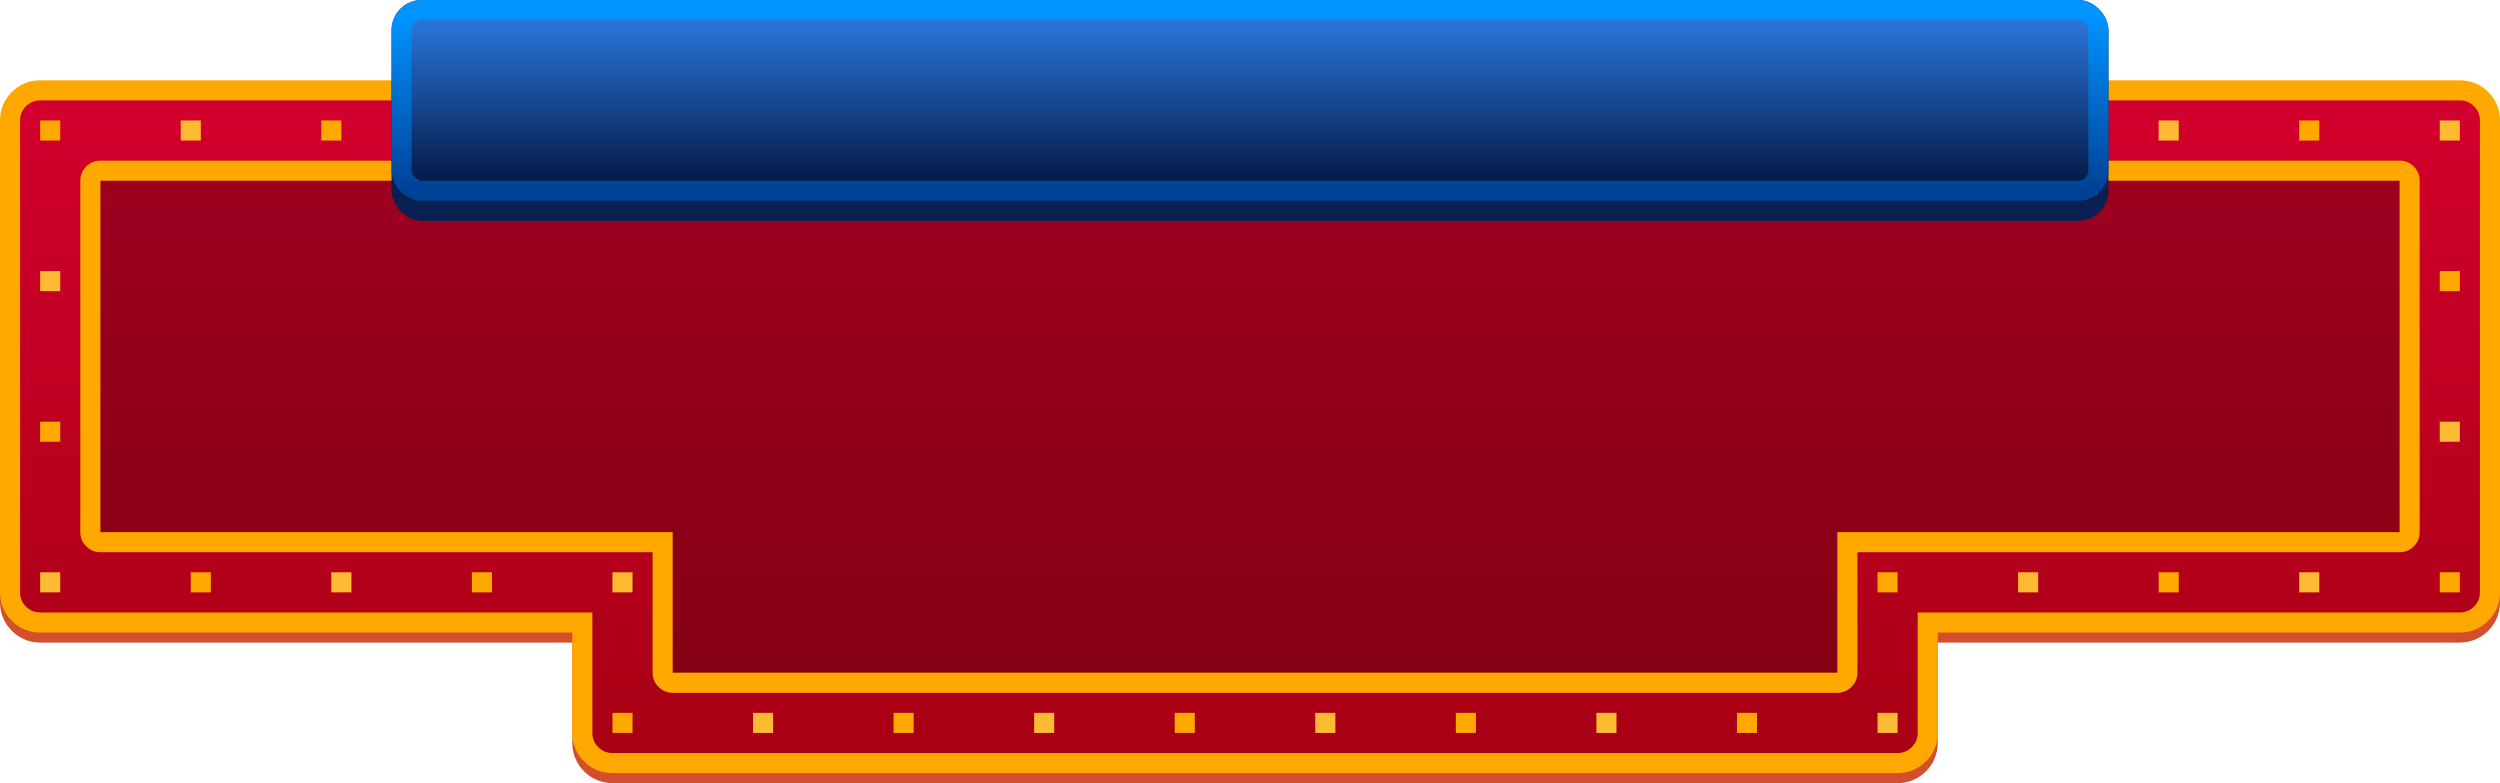
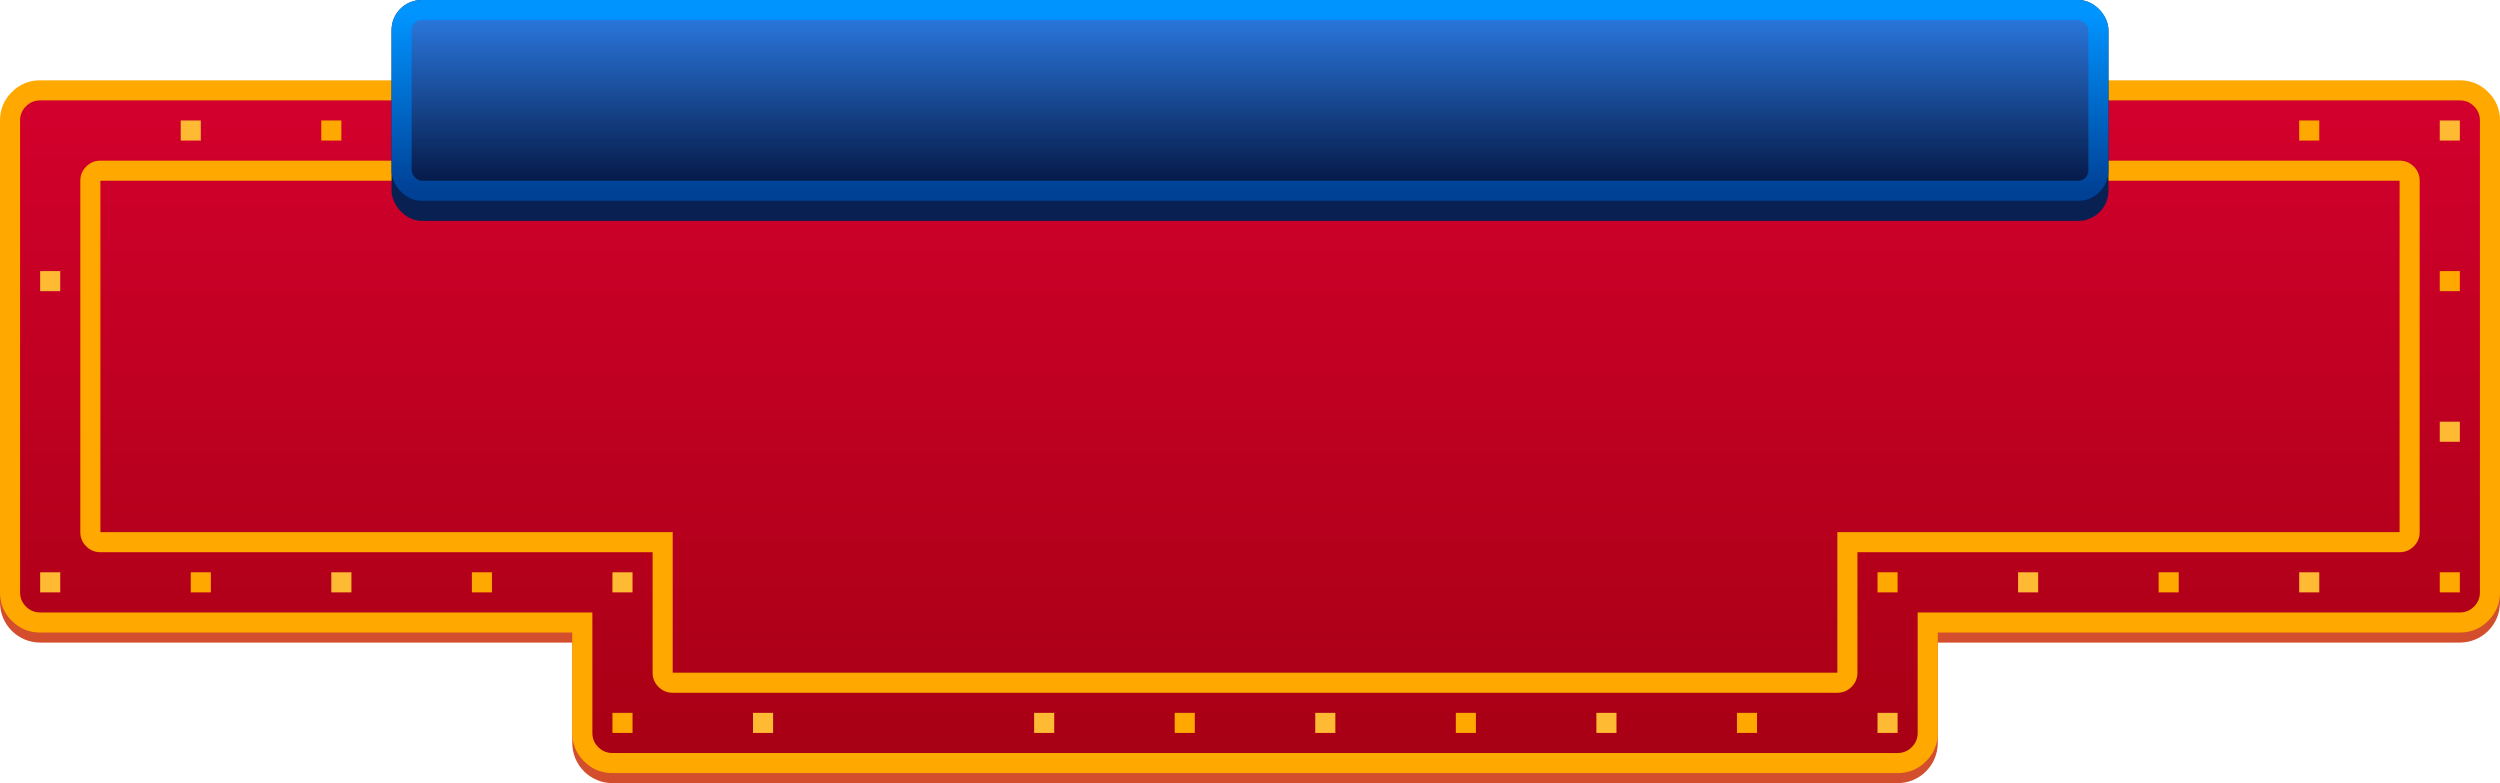
<svg xmlns="http://www.w3.org/2000/svg" width="249px" height="78px" viewBox="0 0 249 78">
  <style>
@keyframes Combined-Shape_o { 0% { opacity: 0.5; } 12.5% { opacity: 0.25; } 25% { opacity: 0.5; } 37.5% { opacity: 0.25; } 50% { opacity: 0.5; } 62.5% { opacity: 0.25; } 75% { opacity: 0.5; } 87.5% { opacity: 0.25; } 100% { opacity: 0.25; } }
@keyframes stroke_yellow_f { 0% { fill: #ffa900; animation-timing-function: cubic-bezier(0.42,0,0.58,1); } 12.5% { fill: #ffdc00; animation-timing-function: cubic-bezier(0.42,0,0.58,1); } 50% { fill: #ffffff; animation-timing-function: cubic-bezier(0.42,0,0.58,1); } 62.5% { fill: #ffa900; } 100% { fill: #ffa900; } }
@keyframes stroke_yellow-2_f { 0% { fill: #ffa900; animation-timing-function: cubic-bezier(0.42,0,0.58,1); } 12.5% { fill: #ffdc00; animation-timing-function: cubic-bezier(0.42,0,0.58,1); } 50% { fill: #ffffff; animation-timing-function: cubic-bezier(0.42,0,0.58,1); } 62.5% { fill: #ffa900; } 100% { fill: #ffa900; } }
@keyframes r-30_t { 0% { transform: translate(212px,1px) scale(1,1) translate(-1px,-1px); } 50% { transform: translate(212px,1px) scale(1,1) translate(-1px,-1px); animation-timing-function: cubic-bezier(0.42,0,0.58,1); } 62.5% { transform: translate(212px,1px) scale(1.5,1.5) translate(-1px,-1px); animation-timing-function: cubic-bezier(0.42,0,0.58,1); } 100% { transform: translate(212px,1px) scale(1.5,1.5) translate(-1px,-1px); } }
@keyframes r-30_f { 0% { fill: #ffba33; } 50% { fill: #ffba33; animation-timing-function: cubic-bezier(0.42,0,0.58,1); } 62.5% { fill: #ffffff; animation-timing-function: cubic-bezier(0.42,0,0.58,1); } 100% { fill: #ffffff; } }
@keyframes r-28_t { 0% { transform: translate(240px,1px) scale(1,1) translate(-1px,-1px); } 50% { transform: translate(240px,1px) scale(1,1) translate(-1px,-1px); animation-timing-function: cubic-bezier(0.42,0,0.58,1); } 62.5% { transform: translate(240px,1px) scale(1.5,1.5) translate(-1px,-1px); animation-timing-function: cubic-bezier(0.42,0,0.58,1); } 100% { transform: translate(240px,1px) scale(1.5,1.5) translate(-1px,-1px); } }
@keyframes r-28_f { 0% { fill: #ffba33; } 50% { fill: #ffba33; animation-timing-function: cubic-bezier(0.42,0,0.58,1); } 62.5% { fill: #ffffff; animation-timing-function: cubic-bezier(0.42,0,0.58,1); } 100% { fill: #ffffff; } }
@keyframes r-26_t { 0% { transform: translate(240px,31px) scale(1,1) translate(-1px,-1px); } 50% { transform: translate(240px,31px) scale(1,1) translate(-1px,-1px); animation-timing-function: cubic-bezier(0.42,0,0.58,1); } 62.5% { transform: translate(240px,31px) scale(1.5,1.5) translate(-1px,-1px); animation-timing-function: cubic-bezier(0.42,0,0.58,1); } 100% { transform: translate(240px,31px) scale(1.5,1.5) translate(-1px,-1px); } }
@keyframes r-26_f { 0% { fill: #ffba33; } 50% { fill: #ffba33; animation-timing-function: cubic-bezier(0.42,0,0.58,1); } 62.5% { fill: #ffffff; animation-timing-function: cubic-bezier(0.42,0,0.58,1); } 100% { fill: #ffffff; } }
@keyframes r-24_t { 0% { transform: translate(226px,46px) scale(1,1) translate(-1px,-1px); } 50% { transform: translate(226px,46px) scale(1,1) translate(-1px,-1px); animation-timing-function: cubic-bezier(0.42,0,0.58,1); } 62.5% { transform: translate(226px,46px) scale(1.5,1.5) translate(-1px,-1px); animation-timing-function: cubic-bezier(0.42,0,0.58,1); } 100% { transform: translate(226px,46px) scale(1.5,1.5) translate(-1px,-1px); } }
@keyframes r-24_f { 0% { fill: #ffba33; } 50% { fill: #ffba33; animation-timing-function: cubic-bezier(0.42,0,0.58,1); } 62.5% { fill: #ffffff; animation-timing-function: cubic-bezier(0.42,0,0.58,1); } 100% { fill: #ffffff; } }
@keyframes r-22_t { 0% { transform: translate(198px,46px) scale(1,1) translate(-1px,-1px); } 50% { transform: translate(198px,46px) scale(1,1) translate(-1px,-1px); animation-timing-function: cubic-bezier(0.42,0,0.58,1); } 62.5% { transform: translate(198px,46px) scale(1.5,1.5) translate(-1px,-1px); animation-timing-function: cubic-bezier(0.42,0,0.58,1); } 100% { transform: translate(198px,46px) scale(1.5,1.5) translate(-1px,-1px); } }
@keyframes r-22_f { 0% { fill: #ffba33; } 50% { fill: #ffba33; animation-timing-function: cubic-bezier(0.42,0,0.58,1); } 62.5% { fill: #ffffff; animation-timing-function: cubic-bezier(0.42,0,0.58,1); } 100% { fill: #ffffff; } }
@keyframes r-20_t { 0% { transform: translate(184px,60px) scale(1,1) translate(-1px,-1px); } 50% { transform: translate(184px,60px) scale(1,1) translate(-1px,-1px); animation-timing-function: cubic-bezier(0.42,0,0.58,1); } 62.5% { transform: translate(184px,60px) scale(1.5,1.5) translate(-1px,-1px); animation-timing-function: cubic-bezier(0.42,0,0.58,1); } 100% { transform: translate(184px,60px) scale(1.5,1.5) translate(-1px,-1px); } }
@keyframes r-20_f { 0% { fill: #ffba33; } 50% { fill: #ffba33; animation-timing-function: cubic-bezier(0.42,0,0.58,1); } 62.5% { fill: #ffffff; animation-timing-function: cubic-bezier(0.42,0,0.58,1); } 100% { fill: #ffffff; } }
@keyframes r-18_t { 0% { transform: translate(156px,60px) scale(1,1) translate(-1px,-1px); } 50% { transform: translate(156px,60px) scale(1,1) translate(-1px,-1px); animation-timing-function: cubic-bezier(0.42,0,0.58,1); } 62.5% { transform: translate(156px,60px) scale(1.5,1.5) translate(-1px,-1px); animation-timing-function: cubic-bezier(0.42,0,0.58,1); } 100% { transform: translate(156px,60px) scale(1.5,1.5) translate(-1px,-1px); } }
@keyframes r-18_f { 0% { fill: #ffba33; } 50% { fill: #ffba33; animation-timing-function: cubic-bezier(0.42,0,0.58,1); } 62.5% { fill: #ffffff; animation-timing-function: cubic-bezier(0.42,0,0.58,1); } 100% { fill: #ffffff; } }
@keyframes r-16_t { 0% { transform: translate(128px,60px) scale(1,1) translate(-1px,-1px); } 50% { transform: translate(128px,60px) scale(1,1) translate(-1px,-1px); animation-timing-function: cubic-bezier(0.42,0,0.58,1); } 62.5% { transform: translate(128px,60px) scale(1.5,1.5) translate(-1px,-1px); animation-timing-function: cubic-bezier(0.42,0,0.58,1); } 100% { transform: translate(128px,60px) scale(1.5,1.5) translate(-1px,-1px); } }
@keyframes r-16_f { 0% { fill: #ffba33; } 50% { fill: #ffba33; animation-timing-function: cubic-bezier(0.42,0,0.58,1); } 62.5% { fill: #ffffff; animation-timing-function: cubic-bezier(0.42,0,0.58,1); } 100% { fill: #ffffff; } }
@keyframes r-14_t { 0% { transform: translate(100px,60px) scale(1,1) translate(-1px,-1px); } 50% { transform: translate(100px,60px) scale(1,1) translate(-1px,-1px); animation-timing-function: cubic-bezier(0.42,0,0.58,1); } 62.5% { transform: translate(100px,60px) scale(1.5,1.5) translate(-1px,-1px); animation-timing-function: cubic-bezier(0.42,0,0.58,1); } 100% { transform: translate(100px,60px) scale(1.5,1.5) translate(-1px,-1px); } }
@keyframes r-14_f { 0% { fill: #ffba33; } 50% { fill: #ffba33; animation-timing-function: cubic-bezier(0.42,0,0.58,1); } 62.5% { fill: #ffffff; animation-timing-function: cubic-bezier(0.42,0,0.58,1); } 100% { fill: #ffffff; } }
@keyframes r-12_t { 0% { transform: translate(72px,60px) scale(1,1) translate(-1px,-1px); } 50% { transform: translate(72px,60px) scale(1,1) translate(-1px,-1px); animation-timing-function: cubic-bezier(0.42,0,0.58,1); } 62.5% { transform: translate(72px,60px) scale(1.5,1.5) translate(-1px,-1px); animation-timing-function: cubic-bezier(0.42,0,0.58,1); } 100% { transform: translate(72px,60px) scale(1.5,1.5) translate(-1px,-1px); } }
@keyframes r-12_f { 0% { fill: #ffba33; } 50% { fill: #ffba33; animation-timing-function: cubic-bezier(0.42,0,0.58,1); } 62.5% { fill: #ffffff; animation-timing-function: cubic-bezier(0.42,0,0.58,1); } 100% { fill: #ffffff; } }
@keyframes r-10_t { 0% { transform: translate(58px,46px) scale(1,1) translate(-1px,-1px); } 50% { transform: translate(58px,46px) scale(1,1) translate(-1px,-1px); animation-timing-function: cubic-bezier(0.42,0,0.58,1); } 62.5% { transform: translate(58px,46px) scale(1.5,1.5) translate(-1px,-1px); animation-timing-function: cubic-bezier(0.42,0,0.58,1); } 100% { transform: translate(58px,46px) scale(1.5,1.5) translate(-1px,-1px); } }
@keyframes r-10_f { 0% { fill: #ffba33; } 50% { fill: #ffba33; animation-timing-function: cubic-bezier(0.42,0,0.58,1); } 62.5% { fill: #ffffff; animation-timing-function: cubic-bezier(0.42,0,0.58,1); } 100% { fill: #ffffff; } }
@keyframes r-8_t { 0% { transform: translate(30px,46px) scale(1,1) translate(-1px,-1px); } 50% { transform: translate(30px,46px) scale(1,1) translate(-1px,-1px); animation-timing-function: cubic-bezier(0.42,0,0.58,1); } 62.5% { transform: translate(30px,46px) scale(1.5,1.5) translate(-1px,-1px); animation-timing-function: cubic-bezier(0.42,0,0.58,1); } 100% { transform: translate(30px,46px) scale(1.5,1.5) translate(-1px,-1px); } }
@keyframes r-8_f { 0% { fill: #ffba33; } 50% { fill: #ffba33; animation-timing-function: cubic-bezier(0.42,0,0.58,1); } 62.5% { fill: #ffffff; animation-timing-function: cubic-bezier(0.42,0,0.58,1); } 100% { fill: #ffffff; } }
@keyframes r-6_t { 0% { transform: translate(1px,46px) scale(1,1) translate(-1px,-1px); } 50% { transform: translate(1px,46px) scale(1,1) translate(-1px,-1px); animation-timing-function: cubic-bezier(0.42,0,0.58,1); } 62.5% { transform: translate(1px,46px) scale(1.5,1.5) translate(-1px,-1px); animation-timing-function: cubic-bezier(0.42,0,0.58,1); } 100% { transform: translate(1px,46px) scale(1.5,1.5) translate(-1px,-1px); } }
@keyframes r-6_f { 0% { fill: #ffba33; } 50% { fill: #ffba33; animation-timing-function: cubic-bezier(0.42,0,0.58,1); } 62.5% { fill: #ffffff; animation-timing-function: cubic-bezier(0.42,0,0.58,1); } 100% { fill: #ffffff; } }
@keyframes r-4_t { 0% { transform: translate(1px,16px) scale(1,1) translate(-1px,-1px); } 50% { transform: translate(1px,16px) scale(1,1) translate(-1px,-1px); animation-timing-function: cubic-bezier(0.42,0,0.58,1); } 62.5% { transform: translate(1px,16px) scale(1.5,1.5) translate(-1px,-1px); animation-timing-function: cubic-bezier(0.42,0,0.58,1); } 100% { transform: translate(1px,16px) scale(1.5,1.5) translate(-1px,-1px); } }
@keyframes r-4_f { 0% { fill: #ffba33; } 50% { fill: #ffba33; animation-timing-function: cubic-bezier(0.42,0,0.58,1); } 62.5% { fill: #ffffff; animation-timing-function: cubic-bezier(0.42,0,0.58,1); } 100% { fill: #ffffff; } }
@keyframes r-2_t { 0% { transform: translate(15px,1px) scale(1,1) translate(-1px,-1px); } 50% { transform: translate(15px,1px) scale(1,1) translate(-1px,-1px); animation-timing-function: cubic-bezier(0.42,0,0.58,1); } 62.5% { transform: translate(15px,1px) scale(1.5,1.5) translate(-1px,-1px); animation-timing-function: cubic-bezier(0.42,0,0.58,1); } 100% { transform: translate(15px,1px) scale(1.5,1.5) translate(-1px,-1px); } }
@keyframes r-2_f { 0% { fill: #ffba33; } 50% { fill: #ffba33; animation-timing-function: cubic-bezier(0.42,0,0.58,1); } 62.5% { fill: #ffffff; animation-timing-function: cubic-bezier(0.42,0,0.58,1); } 100% { fill: #ffffff; } }
@keyframes r-29_t { 0% { transform: translate(226px,1.5px) scale(1,1) translate(-1px,-1px); animation-timing-function: cubic-bezier(0.42,0,0.58,1); } 12.5% { transform: translate(226px,1.5px) scale(1.5,1.5) translate(-1px,-1px); animation-timing-function: cubic-bezier(0.42,0,0.58,1); } 50% { transform: translate(226px,1.5px) scale(1.5,1.5) translate(-1px,-1px); animation-timing-function: cubic-bezier(0.42,0,0.58,1); } 62.5% { transform: translate(226px,1.5px) scale(1,1) translate(-1px,-1px); } 100% { transform: translate(226px,1.5px) scale(1,1) translate(-1px,-1px); } }
@keyframes r-29_f { 0% { fill: #ffa900; animation-timing-function: cubic-bezier(0.42,0,0.58,1); } 12.5% { fill: #ffffff; animation-timing-function: cubic-bezier(0.42,0,0.58,1); } 50% { fill: #ffffff; animation-timing-function: cubic-bezier(0.42,0,0.58,1); } 62.5% { fill: #ffa900; } 100% { fill: #ffa900; } }
@keyframes r-27_t { 0% { transform: translate(240px,16.5px) scale(1,1) translate(-1px,-1px); animation-timing-function: cubic-bezier(0.42,0,0.58,1); } 12.5% { transform: translate(240px,16.5px) scale(1.5,1.5) translate(-1px,-1px); animation-timing-function: cubic-bezier(0.42,0,0.58,1); } 50% { transform: translate(240px,16.5px) scale(1.5,1.5) translate(-1px,-1px); animation-timing-function: cubic-bezier(0.42,0,0.58,1); } 62.5% { transform: translate(240px,16.5px) scale(1,1) translate(-1px,-1px); } 100% { transform: translate(240px,16.5px) scale(1,1) translate(-1px,-1px); } }
@keyframes r-27_f { 0% { fill: #ffa900; animation-timing-function: cubic-bezier(0.42,0,0.58,1); } 12.5% { fill: #ffffff; animation-timing-function: cubic-bezier(0.42,0,0.58,1); } 50% { fill: #ffffff; animation-timing-function: cubic-bezier(0.42,0,0.58,1); } 62.5% { fill: #ffa900; } 100% { fill: #ffa900; } }
@keyframes r-25_t { 0% { transform: translate(240px,46.5px) scale(1,1) translate(-1px,-1px); animation-timing-function: cubic-bezier(0.42,0,0.58,1); } 12.5% { transform: translate(240px,46.5px) scale(1.5,1.5) translate(-1px,-1px); animation-timing-function: cubic-bezier(0.42,0,0.58,1); } 50% { transform: translate(240px,46.5px) scale(1.5,1.5) translate(-1px,-1px); animation-timing-function: cubic-bezier(0.42,0,0.58,1); } 62.5% { transform: translate(240px,46.5px) scale(1,1) translate(-1px,-1px); } 100% { transform: translate(240px,46.5px) scale(1,1) translate(-1px,-1px); } }
@keyframes r-25_f { 0% { fill: #ffa900; animation-timing-function: cubic-bezier(0.42,0,0.58,1); } 12.5% { fill: #ffffff; animation-timing-function: cubic-bezier(0.42,0,0.58,1); } 50% { fill: #ffffff; animation-timing-function: cubic-bezier(0.42,0,0.58,1); } 62.5% { fill: #ffa900; } 100% { fill: #ffa900; } }
@keyframes r-23_t { 0% { transform: translate(212px,46.5px) scale(1,1) translate(-1px,-1px); animation-timing-function: cubic-bezier(0.42,0,0.58,1); } 12.5% { transform: translate(212px,46.5px) scale(1.5,1.5) translate(-1px,-1px); animation-timing-function: cubic-bezier(0.42,0,0.58,1); } 50% { transform: translate(212px,46.5px) scale(1.5,1.5) translate(-1px,-1px); animation-timing-function: cubic-bezier(0.42,0,0.58,1); } 62.5% { transform: translate(212px,46.5px) scale(1,1) translate(-1px,-1px); } 100% { transform: translate(212px,46.5px) scale(1,1) translate(-1px,-1px); } }
@keyframes r-23_f { 0% { fill: #ffa900; animation-timing-function: cubic-bezier(0.42,0,0.58,1); } 12.5% { fill: #ffffff; animation-timing-function: cubic-bezier(0.42,0,0.58,1); } 50% { fill: #ffffff; animation-timing-function: cubic-bezier(0.42,0,0.58,1); } 62.5% { fill: #ffa900; } 100% { fill: #ffa900; } }
@keyframes r-21_t { 0% { transform: translate(184px,46.5px) scale(1,1) translate(-1px,-1px); animation-timing-function: cubic-bezier(0.42,0,0.58,1); } 12.5% { transform: translate(184px,46.5px) scale(1.5,1.5) translate(-1px,-1px); animation-timing-function: cubic-bezier(0.42,0,0.58,1); } 50% { transform: translate(184px,46.5px) scale(1.5,1.5) translate(-1px,-1px); animation-timing-function: cubic-bezier(0.42,0,0.58,1); } 62.5% { transform: translate(184px,46.5px) scale(1,1) translate(-1px,-1px); } 100% { transform: translate(184px,46.5px) scale(1,1) translate(-1px,-1px); } }
@keyframes r-21_f { 0% { fill: #ffa900; animation-timing-function: cubic-bezier(0.42,0,0.58,1); } 12.5% { fill: #ffffff; animation-timing-function: cubic-bezier(0.42,0,0.58,1); } 50% { fill: #ffffff; animation-timing-function: cubic-bezier(0.42,0,0.58,1); } 62.5% { fill: #ffa900; } 100% { fill: #ffa900; } }
@keyframes r-19_t { 0% { transform: translate(170px,60.5px) scale(1,1) translate(-1px,-1px); animation-timing-function: cubic-bezier(0.42,0,0.58,1); } 12.5% { transform: translate(170px,60.5px) scale(1.5,1.5) translate(-1px,-1px); animation-timing-function: cubic-bezier(0.42,0,0.58,1); } 50% { transform: translate(170px,60.5px) scale(1.5,1.5) translate(-1px,-1px); animation-timing-function: cubic-bezier(0.42,0,0.58,1); } 62.5% { transform: translate(170px,60.5px) scale(1,1) translate(-1px,-1px); } 100% { transform: translate(170px,60.5px) scale(1,1) translate(-1px,-1px); } }
@keyframes r-19_f { 0% { fill: #ffa900; animation-timing-function: cubic-bezier(0.42,0,0.58,1); } 12.5% { fill: #ffffff; animation-timing-function: cubic-bezier(0.42,0,0.58,1); } 50% { fill: #ffffff; animation-timing-function: cubic-bezier(0.42,0,0.58,1); } 62.5% { fill: #ffa900; } 100% { fill: #ffa900; } }
@keyframes r-17_t { 0% { transform: translate(142px,60.5px) scale(1,1) translate(-1px,-1px); animation-timing-function: cubic-bezier(0.42,0,0.58,1); } 12.5% { transform: translate(142px,60.5px) scale(1.5,1.5) translate(-1px,-1px); animation-timing-function: cubic-bezier(0.42,0,0.58,1); } 50% { transform: translate(142px,60.5px) scale(1.5,1.5) translate(-1px,-1px); animation-timing-function: cubic-bezier(0.42,0,0.58,1); } 62.5% { transform: translate(142px,60.5px) scale(1,1) translate(-1px,-1px); } 100% { transform: translate(142px,60.5px) scale(1,1) translate(-1px,-1px); } }
@keyframes r-17_f { 0% { fill: #ffa900; animation-timing-function: cubic-bezier(0.42,0,0.58,1); } 12.5% { fill: #ffffff; animation-timing-function: cubic-bezier(0.42,0,0.58,1); } 50% { fill: #ffffff; animation-timing-function: cubic-bezier(0.42,0,0.58,1); } 62.5% { fill: #ffa900; } 100% { fill: #ffa900; } }
@keyframes r-15_t { 0% { transform: translate(114px,60.5px) scale(1,1) translate(-1px,-1px); animation-timing-function: cubic-bezier(0.42,0,0.58,1); } 12.5% { transform: translate(114px,60.5px) scale(1.5,1.5) translate(-1px,-1px); animation-timing-function: cubic-bezier(0.42,0,0.58,1); } 50% { transform: translate(114px,60.5px) scale(1.5,1.5) translate(-1px,-1px); animation-timing-function: cubic-bezier(0.42,0,0.58,1); } 62.5% { transform: translate(114px,60.5px) scale(1,1) translate(-1px,-1px); } 100% { transform: translate(114px,60.5px) scale(1,1) translate(-1px,-1px); } }
@keyframes r-15_f { 0% { fill: #ffa900; animation-timing-function: cubic-bezier(0.42,0,0.58,1); } 12.5% { fill: #ffffff; animation-timing-function: cubic-bezier(0.42,0,0.58,1); } 50% { fill: #ffffff; animation-timing-function: cubic-bezier(0.42,0,0.58,1); } 62.5% { fill: #ffa900; } 100% { fill: #ffa900; } }
@keyframes r-13_t { 0% { transform: translate(86px,60.5px) scale(1,1) translate(-1px,-1px); animation-timing-function: cubic-bezier(0.42,0,0.58,1); } 12.5% { transform: translate(86px,60.5px) scale(1.5,1.5) translate(-1px,-1px); animation-timing-function: cubic-bezier(0.42,0,0.58,1); } 50% { transform: translate(86px,60.5px) scale(1.5,1.5) translate(-1px,-1px); animation-timing-function: cubic-bezier(0.42,0,0.58,1); } 62.5% { transform: translate(86px,60.5px) scale(1,1) translate(-1px,-1px); } 100% { transform: translate(86px,60.5px) scale(1,1) translate(-1px,-1px); } }
@keyframes r-13_f { 0% { fill: #ffa900; animation-timing-function: cubic-bezier(0.42,0,0.58,1); } 12.5% { fill: #ffffff; animation-timing-function: cubic-bezier(0.42,0,0.58,1); } 50% { fill: #ffffff; animation-timing-function: cubic-bezier(0.42,0,0.58,1); } 62.5% { fill: #ffa900; } 100% { fill: #ffa900; } }
@keyframes r-11_t { 0% { transform: translate(58px,60.5px) scale(1,1) translate(-1px,-1px); animation-timing-function: cubic-bezier(0.42,0,0.58,1); } 12.5% { transform: translate(58px,60.5px) scale(1.5,1.5) translate(-1px,-1px); animation-timing-function: cubic-bezier(0.42,0,0.58,1); } 50% { transform: translate(58px,60.5px) scale(1.5,1.5) translate(-1px,-1px); animation-timing-function: cubic-bezier(0.42,0,0.58,1); } 62.5% { transform: translate(58px,60.5px) scale(1,1) translate(-1px,-1px); } 100% { transform: translate(58px,60.5px) scale(1,1) translate(-1px,-1px); } }
@keyframes r-11_f { 0% { fill: #ffa900; animation-timing-function: cubic-bezier(0.42,0,0.58,1); } 12.5% { fill: #ffffff; animation-timing-function: cubic-bezier(0.42,0,0.58,1); } 50% { fill: #ffffff; animation-timing-function: cubic-bezier(0.42,0,0.58,1); } 62.5% { fill: #ffa900; } 100% { fill: #ffa900; } }
@keyframes r-9_t { 0% { transform: translate(44px,46.5px) scale(1,1) translate(-1px,-1px); animation-timing-function: cubic-bezier(0.42,0,0.58,1); } 12.5% { transform: translate(44px,46.5px) scale(1.5,1.5) translate(-1px,-1px); animation-timing-function: cubic-bezier(0.42,0,0.58,1); } 50% { transform: translate(44px,46.5px) scale(1.5,1.5) translate(-1px,-1px); animation-timing-function: cubic-bezier(0.42,0,0.58,1); } 62.5% { transform: translate(44px,46.5px) scale(1,1) translate(-1px,-1px); } 100% { transform: translate(44px,46.5px) scale(1,1) translate(-1px,-1px); } }
@keyframes r-9_f { 0% { fill: #ffa900; animation-timing-function: cubic-bezier(0.42,0,0.58,1); } 12.5% { fill: #ffffff; animation-timing-function: cubic-bezier(0.42,0,0.58,1); } 50% { fill: #ffffff; animation-timing-function: cubic-bezier(0.42,0,0.58,1); } 62.5% { fill: #ffa900; } 100% { fill: #ffa900; } }
@keyframes r-7_t { 0% { transform: translate(16px,46.5px) scale(1,1) translate(-1px,-1px); animation-timing-function: cubic-bezier(0.42,0,0.58,1); } 12.5% { transform: translate(16px,46.5px) scale(1.5,1.5) translate(-1px,-1px); animation-timing-function: cubic-bezier(0.42,0,0.58,1); } 50% { transform: translate(16px,46.5px) scale(1.5,1.5) translate(-1px,-1px); animation-timing-function: cubic-bezier(0.42,0,0.58,1); } 62.5% { transform: translate(16px,46.5px) scale(1,1) translate(-1px,-1px); } 100% { transform: translate(16px,46.5px) scale(1,1) translate(-1px,-1px); } }
@keyframes r-7_f { 0% { fill: #ffa900; animation-timing-function: cubic-bezier(0.42,0,0.58,1); } 12.5% { fill: #ffffff; animation-timing-function: cubic-bezier(0.42,0,0.58,1); } 50% { fill: #ffffff; animation-timing-function: cubic-bezier(0.42,0,0.58,1); } 62.5% { fill: #ffa900; } 100% { fill: #ffa900; } }
@keyframes r-5_t { 0% { transform: translate(1px,31.5px) scale(1,1) translate(-1px,-1px); animation-timing-function: cubic-bezier(0.42,0,0.58,1); } 12.5% { transform: translate(1px,31.5px) scale(1.5,1.5) translate(-1px,-1px); animation-timing-function: cubic-bezier(0.42,0,0.58,1); } 50% { transform: translate(1px,31.5px) scale(1.5,1.5) translate(-1px,-1px); animation-timing-function: cubic-bezier(0.42,0,0.58,1); } 62.5% { transform: translate(1px,31.5px) scale(1,1) translate(-1px,-1px); } 100% { transform: translate(1px,31.5px) scale(1,1) translate(-1px,-1px); } }
@keyframes r-5_f { 0% { fill: #ffa900; animation-timing-function: cubic-bezier(0.42,0,0.58,1); } 12.5% { fill: #ffffff; animation-timing-function: cubic-bezier(0.42,0,0.58,1); } 50% { fill: #ffffff; animation-timing-function: cubic-bezier(0.42,0,0.58,1); } 62.5% { fill: #ffa900; } 100% { fill: #ffa900; } }
@keyframes r-3_t { 0% { transform: translate(1px,1.5px) scale(1,1) translate(-1px,-1px); animation-timing-function: cubic-bezier(0.42,0,0.58,1); } 12.5% { transform: translate(1px,1.5px) scale(1.5,1.5) translate(-1px,-1px); animation-timing-function: cubic-bezier(0.42,0,0.58,1); } 50% { transform: translate(1px,1.5px) scale(1.5,1.5) translate(-1px,-1px); animation-timing-function: cubic-bezier(0.42,0,0.58,1); } 62.5% { transform: translate(1px,1.5px) scale(1,1) translate(-1px,-1px); } 100% { transform: translate(1px,1.5px) scale(1,1) translate(-1px,-1px); } }
@keyframes r-3_f { 0% { fill: #ffa900; animation-timing-function: cubic-bezier(0.42,0,0.58,1); } 12.5% { fill: #ffffff; animation-timing-function: cubic-bezier(0.42,0,0.58,1); } 50% { fill: #ffffff; animation-timing-function: cubic-bezier(0.42,0,0.58,1); } 62.5% { fill: #ffa900; } 100% { fill: #ffa900; } }
@keyframes r-1_t { 0% { transform: translate(29px,1.5px) scale(1,1) translate(-1px,-1px); animation-timing-function: cubic-bezier(0.42,0,0.58,1); } 12.5% { transform: translate(29px,1.5px) scale(1.5,1.5) translate(-1px,-1px); animation-timing-function: cubic-bezier(0.42,0,0.58,1); } 50% { transform: translate(29px,1.5px) scale(1.5,1.5) translate(-1px,-1px); animation-timing-function: cubic-bezier(0.42,0,0.58,1); } 62.5% { transform: translate(29px,1.5px) scale(1,1) translate(-1px,-1px); } 100% { transform: translate(29px,1.5px) scale(1,1) translate(-1px,-1px); } }
@keyframes r-1_f { 0% { fill: #ffa900; animation-timing-function: cubic-bezier(0.42,0,0.58,1); } 12.5% { fill: #ffffff; animation-timing-function: cubic-bezier(0.42,0,0.58,1); } 50% { fill: #ffffff; animation-timing-function: cubic-bezier(0.42,0,0.58,1); } 62.5% { fill: #ffa900; } 100% { fill: #ffa900; } }
    </style>
  <title>Jackpot_Platinum_Desktop_249x78</title>
  <desc>Created with Sketch.</desc>
  <defs>
    <filter id="filter-5" x="-3.2%" y="-12.5%" width="106.5%" height="156.2%" filterUnits="objectBoundingBox">
      <feOffset dx="0" dy="2" in="SourceAlpha" result="shadowOffsetOuter1" />
      <feGaussianBlur stdDeviation="1" in="shadowOffsetOuter1" result="shadowBlurOuter1" />
      <feColorMatrix values="0 0 0 0 0   0 0 0 0 0   0 0 0 0 0  0 0 0 0.5 0" type="matrix" in="shadowBlurOuter1" />
    </filter>
    <filter id="filter-7" x="-1.7%" y="-7.7%" width="103.5%" height="130.8%" filterUnits="objectBoundingBox">
      <feOffset dx="0" dy="2" in="SourceAlpha" result="shadowOffsetOuter1" />
      <feGaussianBlur stdDeviation="1" in="shadowOffsetOuter1" result="shadowBlurOuter1" />
      <feColorMatrix values="0 0 0 0 0.996   0 0 0 0 0.682   0 0 0 0 0.024  0 0 0 0.564 0" type="matrix" in="shadowBlurOuter1" />
    </filter>
    <linearGradient id="Gradient-0" x1="0.5" y1="0" x2="0.5" y2="1">
      <stop offset="0" stop-color="#d3002d" />
      <stop offset="1" stop-color="#a70014" />
    </linearGradient>
    <linearGradient id="Gradient-1" x1="0.5" y1="0" x2="0.5" y2="1">
      <stop offset="0.022" stop-color="#0094ff" />
      <stop offset="1" stop-color="#004196" />
    </linearGradient>
    <linearGradient id="Gradient-2" x1="0.5" y1="0" x2="0.5" y2="1">
      <stop offset="0" stop-color="#2c7be3" />
      <stop offset="1" stop-color="#031540" />
    </linearGradient>
  </defs>
  <g id="Jackpots" stroke="none" stroke-width="1" fill="none" fill-rule="evenodd">
    <g id="hero_banner_jackpots_x4" transform="translate(-154,-143)">
      <g id="Jackpot_Platinum_Desktop_249x78" transform="translate(154,143)">
        <path id="Combined-Shape-Copy" d="M245,9C247.209,9,249,10.791,249,13L249,60C249,62.209,247.209,64,245,64L193,64L193,74C193,76.209,191.209,78,189,78L61,78C58.791,78,57,76.209,57,74L57,64L4,64C1.791,64,0,62.209,0,60L0,13C0,10.791,1.791,9,4,9L245,9Z" fill="#D34E2D" />
        <path id="Combined-Shape-Copy-2" d="M245,9L4,9C2.343,9,1,10.343,1,12L1,59C1,60.657,2.343,62,4,62L58,62L58,73C58,74.657,59.343,76,61,76L189,76C190.657,76,192,74.657,192,73L192,62L245,62C246.657,62,248,60.657,248,59L248,12C248,10.343,246.657,9,245,9Z" stroke="none" stroke-width="2" fill="url(#Gradient-0)" stroke-opacity="1" stroke-miterlimit="4" stroke-linejoin="miter" stroke-linecap="butt" stroke-dasharray="none" stroke-dashoffset="0" />
-         <path id="Combined-Shape" d="M239,17L10,17C9.448,17,9,17.448,9,18L9,53C9,53.552,9.448,54,10,54L66,54L66,67C66,67.552,66.448,68,67,68L183,68C183.552,68,184,67.552,184,67L184,54L239,54C239.552,54,240,53.552,240,53L240,18C240,17.448,239.552,17,239,17Z" stroke-opacity="1" stroke="none" stroke-width="2" fill-opacity="0.471" fill="#000000" stroke-miterlimit="4" stroke-linejoin="miter" stroke-linecap="butt" stroke-dasharray="none" stroke-dashoffset="0" opacity="0.5" style="animation: 0.8s linear infinite both Combined-Shape_o;" />
        <path id="stroke_yellow" d="M247.828,9.172C247.047,8.391,246.105,8,245,8L4,8C2.895,8,1.953,8.391,1.172,9.172C0.391,9.953,0,10.895,0,12L0,59C0,60.105,0.391,61.047,1.172,61.828C1.953,62.609,2.895,63,4,63L57,63L57,73C57,74.105,57.391,75.047,58.172,75.828C58.953,76.609,59.895,77,61,77L189,77C190.105,77,191.047,76.609,191.828,75.828C192.609,75.047,193,74.105,193,73L193,63L245,63C246.105,63,247.047,62.609,247.828,61.828C248.609,61.047,249,60.105,249,59L249,12C249,10.895,248.609,9.953,247.828,9.172ZM4,10L245,10C245.552,10,246.024,10.195,246.414,10.586C246.805,10.976,247,11.448,247,12L247,59C247,59.552,246.805,60.024,246.414,60.414C246.024,60.805,245.552,61,245,61L191,61L191,73C191,73.552,190.805,74.024,190.414,74.414C190.024,74.805,189.552,75,189,75L61,75C60.448,75,59.976,74.805,59.586,74.414C59.195,74.024,59,73.552,59,73L59,61L4,61C3.448,61,2.976,60.805,2.586,60.414C2.195,60.024,2,59.552,2,59L2,12C2,11.448,2.195,10.976,2.586,10.586C2.976,10.195,3.448,10,4,10Z" fill="#ffa900" stroke="none" fill-rule="evenodd" fill-opacity="1" style="animation: 0.8s linear infinite both stroke_yellow_f;" />
        <path id="stroke_yellow-2" d="M240.414,16.586C240.023,16.195,239.552,16,239,16L10,16C9.448,16,8.976,16.195,8.586,16.586C8.195,16.976,8,17.448,8,18L8,53C8,53.552,8.195,54.024,8.586,54.414C8.976,54.805,9.448,55,10,55L65,55L65,67C65,67.552,65.195,68.024,65.586,68.414C65.976,68.805,66.448,69,67,69L183,69C183.552,69,184.023,68.805,184.414,68.414C184.805,68.024,185,67.552,185,67L185,55L239,55C239.552,55,240.023,54.805,240.414,54.414C240.805,54.024,241,53.552,241,53L241,18C241,17.448,240.805,16.976,240.414,16.586ZM10,18L239,18L239,53L183,53L183,67L67,67L67,53L10,53Z" fill="#ffa900" fill-opacity="1" stroke="none" fill-rule="evenodd" style="animation: 0.8s linear infinite both stroke_yellow-2_f;" />
        <rect id="Rectangle" fill="#082052" width="171" height="22" rx="3" transform="translate(0,0) translate(39,0)" />
        <rect id="Rectangle-2" stroke="url(#Gradient-1)" stroke-width="2" fill="url(#Gradient-2)" width="169" height="18" rx="2" transform="translate(0,0) translate(40,1)" />
        <g transform="translate(124.5,42.5) translate(-120.5,-30.5)">
-           <rect id="r-30" fill="#ffba33" width="2" height="2" transform="translate(212,1) translate(-1,-1)" style="animation: 0.8s linear infinite both r-30_t, 0.8s linear infinite both r-30_f;" />
          <rect id="r-28" fill="#ffba33" width="2" height="2" transform="translate(240,1) translate(-1,-1)" style="animation: 0.8s linear infinite both r-28_t, 0.8s linear infinite both r-28_f;" />
          <rect id="r-26" fill="#ffba33" width="2" height="2" transform="translate(240,31) translate(-1,-1)" style="animation: 0.8s linear infinite both r-26_t, 0.8s linear infinite both r-26_f;" />
          <rect id="r-24" fill="#ffba33" width="2" height="2" transform="translate(226,46) translate(-1,-1)" style="animation: 0.8s linear infinite both r-24_t, 0.8s linear infinite both r-24_f;" />
          <rect id="r-22" fill="#ffba33" width="2" height="2" transform="translate(198,46) translate(-1,-1)" style="animation: 0.8s linear infinite both r-22_t, 0.8s linear infinite both r-22_f;" />
          <rect id="r-20" fill="#ffba33" width="2" height="2" transform="translate(184,60) translate(-1,-1)" style="animation: 0.8s linear infinite both r-20_t, 0.8s linear infinite both r-20_f;" />
          <rect id="r-18" fill="#ffba33" width="2" height="2" transform="translate(156,60) translate(-1,-1)" style="animation: 0.8s linear infinite both r-18_t, 0.8s linear infinite both r-18_f;" />
          <rect id="r-16" fill="#ffba33" width="2" height="2" transform="translate(128,60) translate(-1,-1)" style="animation: 0.8s linear infinite both r-16_t, 0.8s linear infinite both r-16_f;" />
          <rect id="r-14" fill="#ffba33" width="2" height="2" transform="translate(100,60) translate(-1,-1)" style="animation: 0.8s linear infinite both r-14_t, 0.8s linear infinite both r-14_f;" />
          <rect id="r-12" fill="#ffba33" width="2" height="2" transform="translate(72,60) translate(-1,-1)" style="animation: 0.8s linear infinite both r-12_t, 0.8s linear infinite both r-12_f;" />
          <rect id="r-10" fill="#ffba33" width="2" height="2" transform="translate(58,46) translate(-1,-1)" style="animation: 0.8s linear infinite both r-10_t, 0.8s linear infinite both r-10_f;" />
          <rect id="r-8" fill="#ffba33" width="2" height="2" transform="translate(30,46) translate(-1,-1)" style="animation: 0.8s linear infinite both r-8_t, 0.8s linear infinite both r-8_f;" />
          <rect id="r-6" fill="#ffba33" width="2" height="2" transform="translate(1,46) translate(-1,-1)" style="animation: 0.8s linear infinite both r-6_t, 0.8s linear infinite both r-6_f;" />
          <rect id="r-4" fill="#ffba33" width="2" height="2" transform="translate(1,16) translate(-1,-1)" style="animation: 0.8s linear infinite both r-4_t, 0.8s linear infinite both r-4_f;" />
          <rect id="r-2" fill="#ffba33" width="2" height="2" transform="translate(15,1) translate(-1,-1)" style="animation: 0.8s linear infinite both r-2_t, 0.8s linear infinite both r-2_f;" />
        </g>
        <g transform="translate(124.5,42.25) translate(-120.5,-30.75)">
          <rect id="r-29" fill="#ffa900" width="2" height="2" transform="translate(226,1.5) translate(-1,-1)" style="animation: 0.8s linear infinite both r-29_t, 0.8s linear infinite both r-29_f;" />
          <rect id="r-27" fill="#ffa900" width="2" height="2" transform="translate(240,16.5) translate(-1,-1)" style="animation: 0.8s linear infinite both r-27_t, 0.8s linear infinite both r-27_f;" />
          <rect id="r-25" fill="#ffa900" width="2" height="2" transform="translate(240,46.5) translate(-1,-1)" style="animation: 0.8s linear infinite both r-25_t, 0.8s linear infinite both r-25_f;" />
          <rect id="r-23" fill="#ffa900" width="2" height="2" transform="translate(212,46.5) translate(-1,-1)" style="animation: 0.8s linear infinite both r-23_t, 0.8s linear infinite both r-23_f;" />
          <rect id="r-21" fill="#ffa900" width="2" height="2" transform="translate(184,46.5) translate(-1,-1)" style="animation: 0.8s linear infinite both r-21_t, 0.8s linear infinite both r-21_f;" />
          <rect id="r-19" fill="#ffa900" width="2" height="2" transform="translate(170,60.5) translate(-1,-1)" style="animation: 0.8s linear infinite both r-19_t, 0.8s linear infinite both r-19_f;" />
          <rect id="r-17" fill="#ffa900" width="2" height="2" transform="translate(142,60.5) translate(-1,-1)" style="animation: 0.8s linear infinite both r-17_t, 0.8s linear infinite both r-17_f;" />
          <rect id="r-15" fill="#ffa900" width="2" height="2" transform="translate(114,60.5) translate(-1,-1)" style="animation: 0.8s linear infinite both r-15_t, 0.8s linear infinite both r-15_f;" />
-           <rect id="r-13" fill="#ffa900" width="2" height="2" transform="translate(86,60.5) translate(-1,-1)" style="animation: 0.8s linear infinite both r-13_t, 0.8s linear infinite both r-13_f;" />
          <rect id="r-11" fill="#ffa900" width="2" height="2" transform="translate(58,60.5) translate(-1,-1)" style="animation: 0.8s linear infinite both r-11_t, 0.8s linear infinite both r-11_f;" />
          <rect id="r-9" fill="#ffa900" width="2" height="2" transform="translate(44,46.5) translate(-1,-1)" style="animation: 0.8s linear infinite both r-9_t, 0.8s linear infinite both r-9_f;" />
          <rect id="r-7" fill="#ffa900" width="2" height="2" transform="translate(16,46.5) translate(-1,-1)" style="animation: 0.8s linear infinite both r-7_t, 0.8s linear infinite both r-7_f;" />
-           <rect id="r-5" fill="#ffa900" width="2" height="2" transform="translate(1,31.5) translate(-1,-1)" style="animation: 0.8s linear infinite both r-5_t, 0.8s linear infinite both r-5_f;" />
-           <rect id="r-3" fill="#ffa900" width="2" height="2" transform="translate(1,1.5) translate(-1,-1)" style="animation: 0.8s linear infinite both r-3_t, 0.8s linear infinite both r-3_f;" />
          <rect id="r-1" fill="#ffa900" width="2" height="2" transform="translate(29,1.5) translate(-1,-1)" style="animation: 0.8s linear infinite both r-1_t, 0.8s linear infinite both r-1_f;" />
        </g>
      </g>
    </g>
  </g>
</svg>